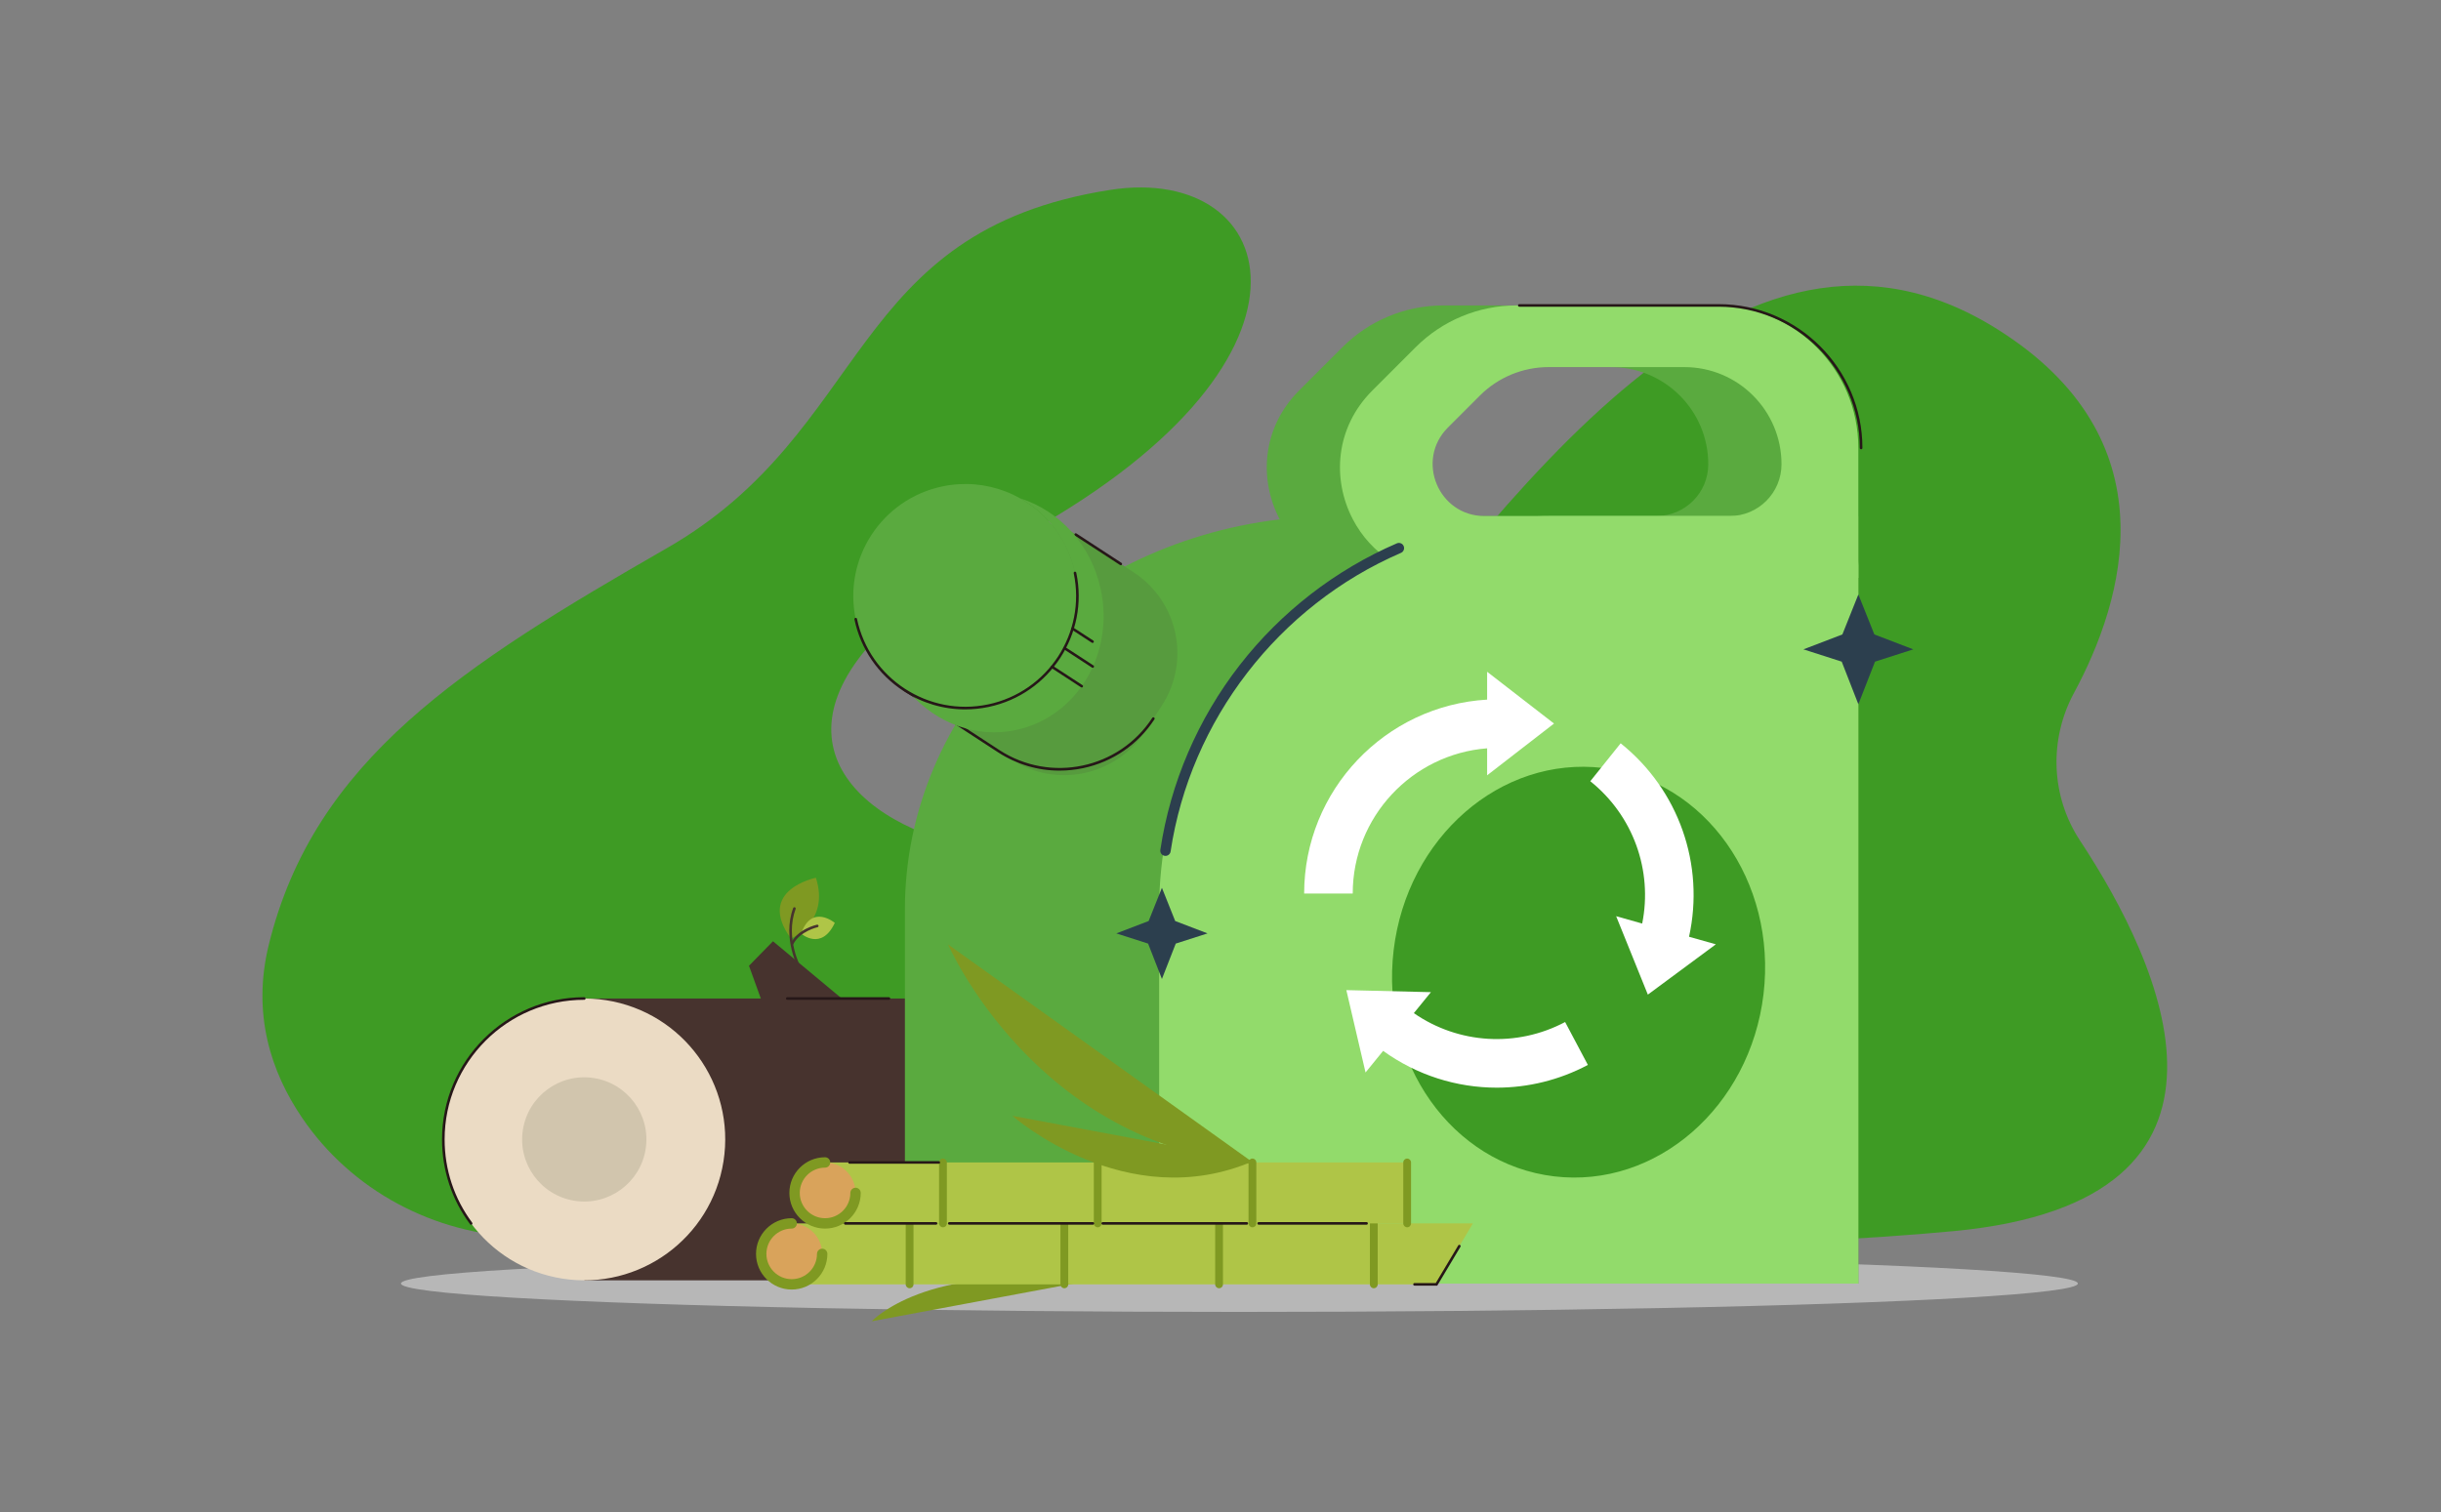
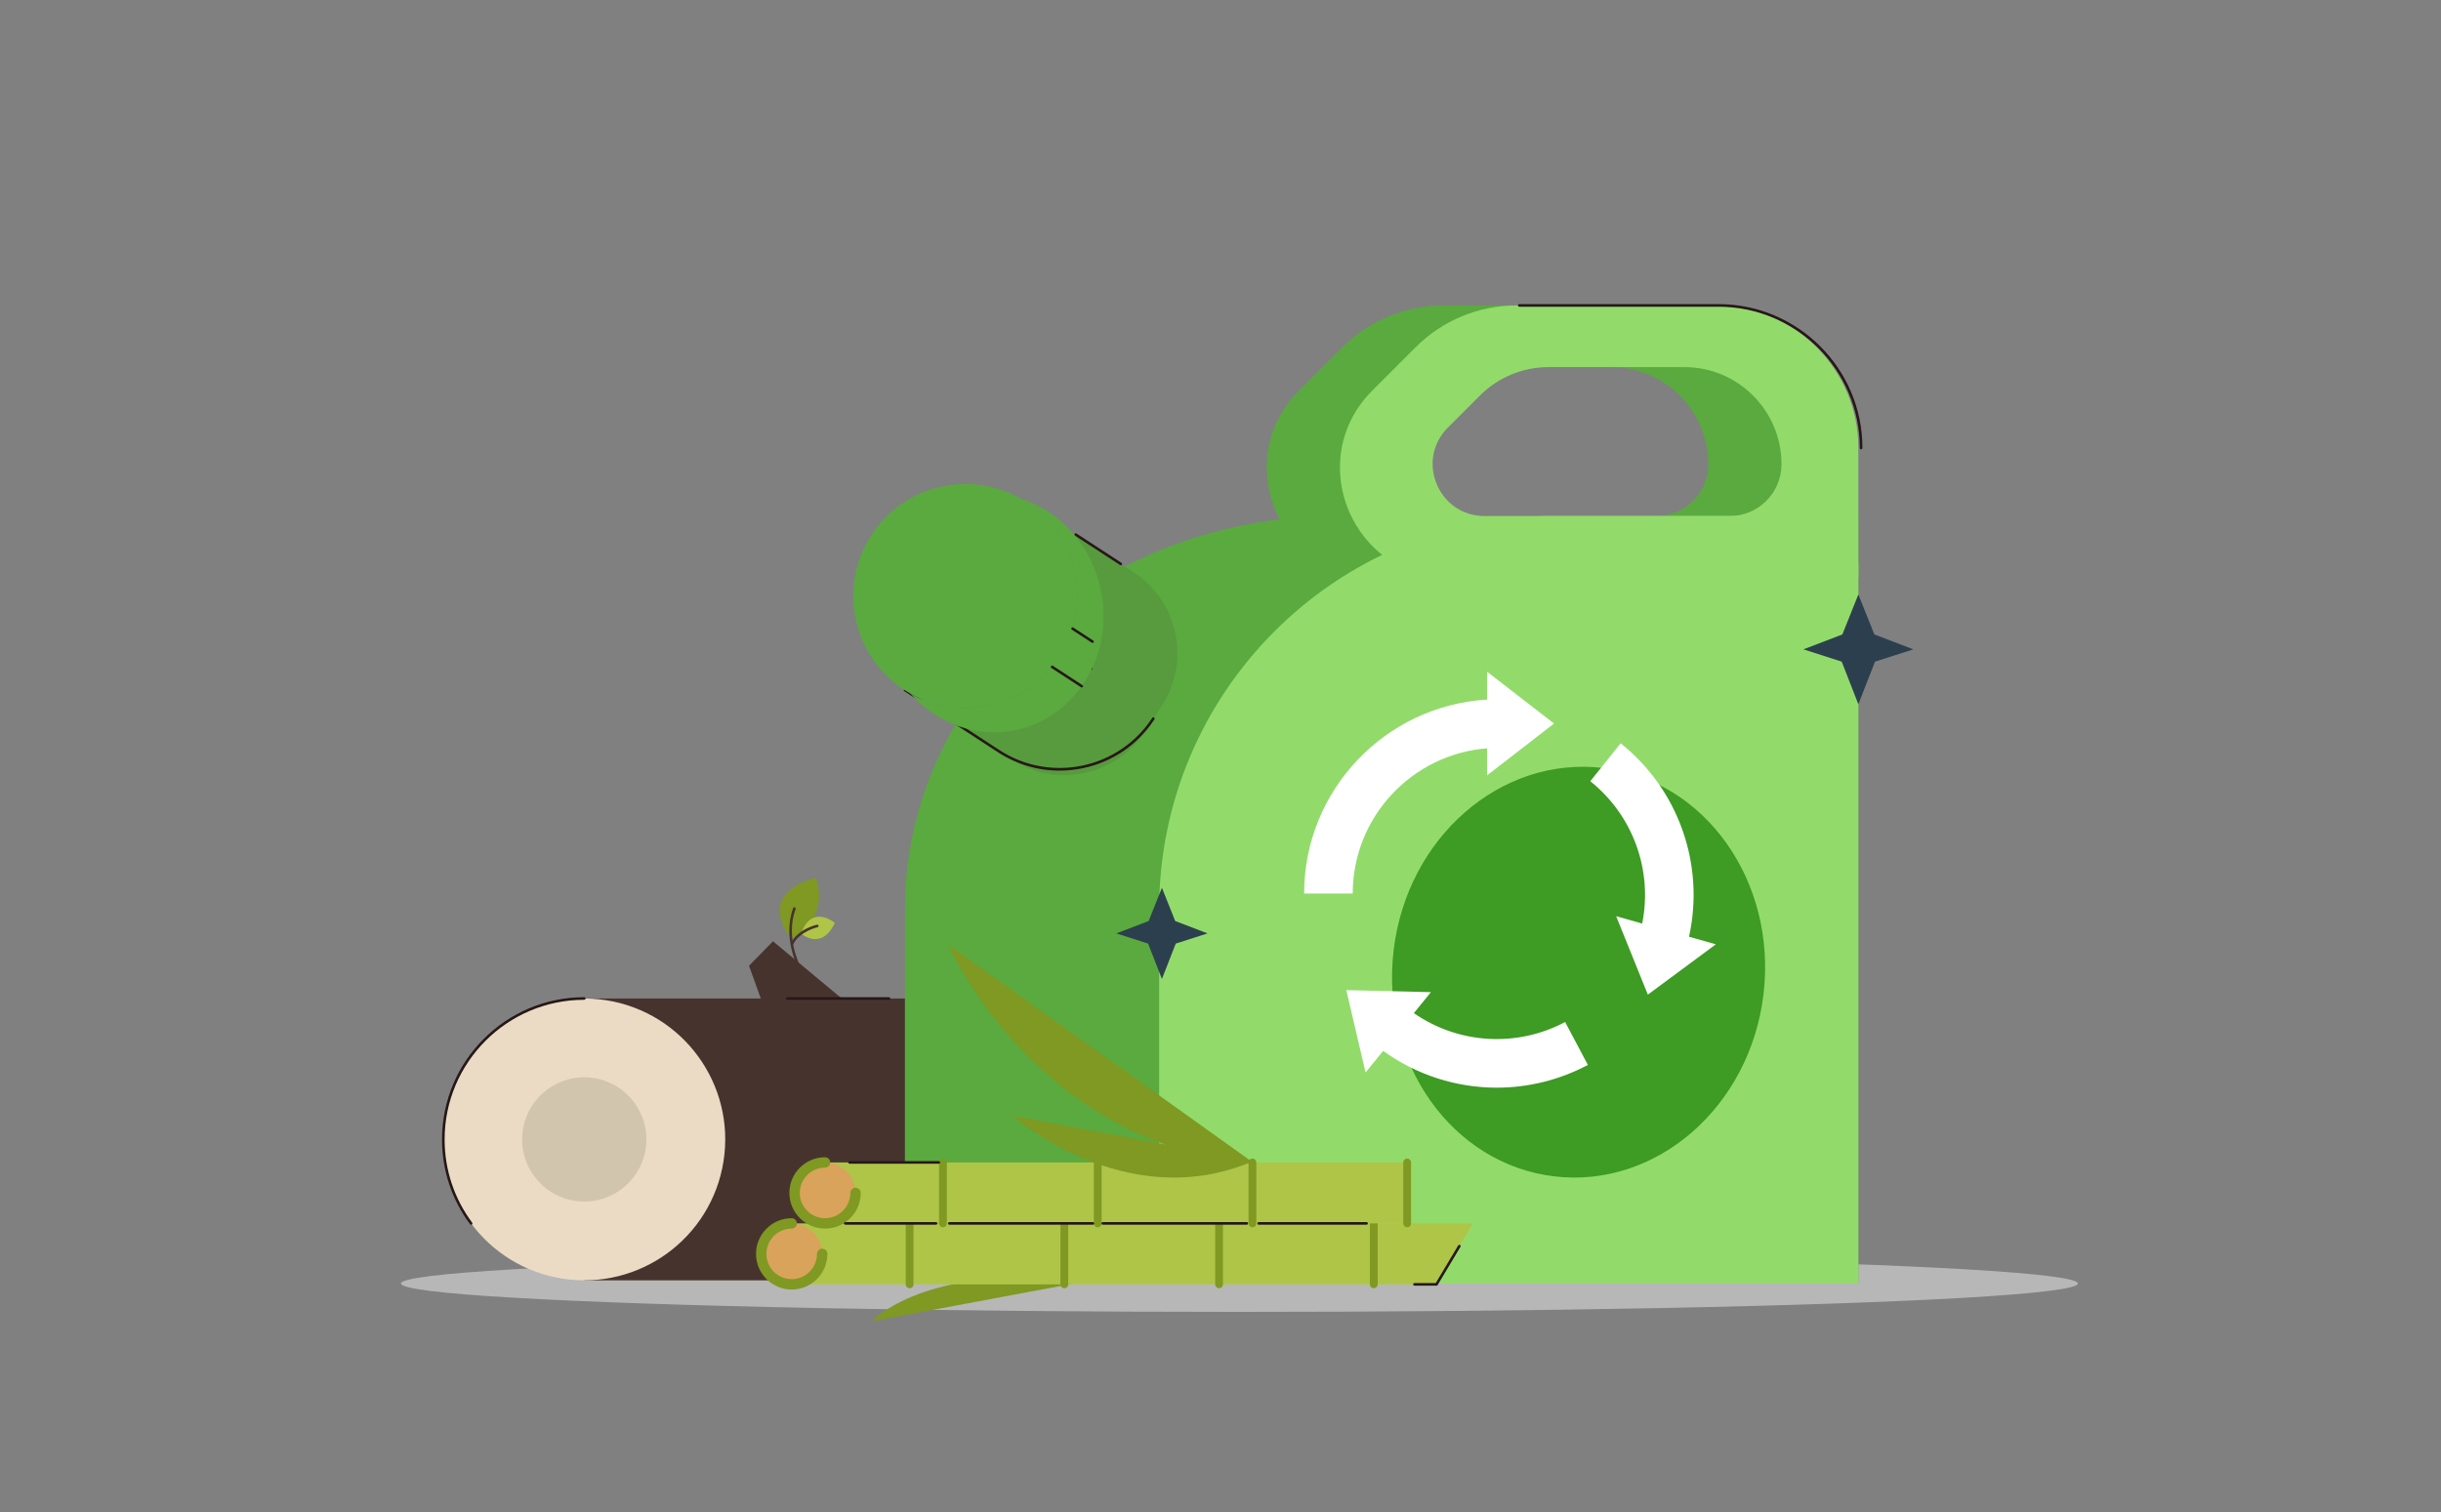
<svg xmlns="http://www.w3.org/2000/svg" id="Layer_1" version="1.1" viewBox="0 0 673 417">
  <rect x="0" y="0" width="673" height="417" fill="#808080" stroke="none" />
  <defs>
    <style>
      .st0 {
        fill: #d1c5ad;
      }

      .st1 {
        fill: #2c3f4e;
      }

      .st2 {
        fill: #7f9922;
      }

      .st3 {
        fill: #afc547;
      }

      .st4 {
        fill: #3e9b24;
      }

      .st5 {
        fill: #47332e;
      }

      .st6 {
        fill: #b7b7b7;
      }

      .st7 {
        fill: #ebdbc4;
      }

      .st8, .st9 {
        fill: #fff;
      }

      .st9 {
        opacity: 0;
      }

      .st10 {
        fill: #5aaa3f;
      }

      .st11 {
        fill: #579b3e;
      }

      .st12 {
        fill: #d9a35b;
      }

      .st13 {
        fill: #92db6b;
      }

      .st14 {
        fill: #261718;
      }
    </style>
  </defs>
  <rect class="st9" x="36.5" y="8.5" width="600" height="400" />
  <ellipse class="st6" cx="341.714" cy="353.975" rx="231.17" ry="7.832" />
-   <path class="st4" d="M144.095,341.174c-24.353-.73-47.166-12.782-60.838-32.948-8.505-12.545-13.843-28.555-9.152-47.67,12.511-50.974,53.251-76.933,109.775-109.395,56.524-32.462,49.517-87.506,122.302-98.804,47.324-7.346,64.675,47.771-27.258,96.982-130.35,69.775,30.651,123.383,83.954,55.382,53.303-68.001,116.216-158.896,187.821-113.921,48.333,30.358,34.932,74.687,21.116,100.295-6.951,12.883-6.392,28.516,1.668,40.736,22.416,33.984,53.129,99.271-34.611,107.673-99.001,9.481-321.739,3.861-394.778,1.671Z" />
  <g>
    <polygon class="st5" points="232.085 275.374 213.12 259.589 206.502 266.345 209.76 275.374 161.086 275.374 161.086 353.094 331.633 353.094 331.633 275.374 232.085 275.374" />
    <circle class="st7" cx="161.086" cy="314.234" r="38.86" transform="translate(-174.34 424.602) rotate(-81.072)" />
    <path class="st14" d="M129.896,337.774c-.109,0-.217-.05-.287-.144-5.063-6.801-7.74-14.892-7.74-23.396,0-21.625,17.593-39.217,39.218-39.217.198,0,.358.16.358.358,0,.198-.16.358-.358.358-21.23,0-38.502,17.272-38.502,38.502,0,8.349,2.627,16.291,7.598,22.968.118.159.085.383-.073.501-.064.048-.139.07-.213.07Z" />
    <path class="st14" d="M245.078,275.732h-28.02c-.198,0-.358-.16-.358-.358,0-.198.16-.358.358-.358h28.02c.198,0,.358.16.358.358,0,.198-.16.358-.358.358Z" />
    <circle class="st0" cx="161.086" cy="314.234" r="17.129" transform="translate(-174.368 424.516) rotate(-81.057)" />
    <path class="st2" d="M218.078,258.851s10.806-4.599,6.867-16.771c0,0-16.695,3.355-6.867,16.771Z" />
    <path class="st3" d="M220.874,257.481s5.603,4.907,9.283-2.97c0,0-6.371-5.361-9.283,2.97Z" />
    <path class="st5" d="M220.553,267.47c-.125,0-.247-.066-.312-.182-.047-.084-4.661-8.466-1.555-16.854.069-.184.273-.28.46-.211.185.069.28.275.211.46-2.988,8.072,1.463,16.174,1.508,16.255.097.172.035.39-.137.486-.056.032-.116.046-.175.046Z" />
    <path class="st5" d="M218.386,260.635c-.052,0-.106-.012-.157-.036-.177-.087-.251-.3-.165-.478,1.905-3.909,6.969-5.056,7.183-5.103.194-.043.384.08.426.273.042.193-.08.384-.273.426-.049.011-4.941,1.123-6.693,4.717-.062.127-.189.201-.322.201Z" />
  </g>
  <g>
    <path class="st10" d="M492.166,142.31v-18.766c0-21.71-17.599-39.309-39.309-39.309h-54.934c-10.425,0-20.423,4.141-27.795,11.513l-11.952,11.952c-10.322,10.322-11.086,24.602-5.35,35.538-58.316,6.968-103.338,52.504-103.338,107.651v103.104h262.874v-211.682h-20.197ZM379.008,117.91l8.826-8.826c5.023-5.023,11.834-7.844,18.938-7.844h37.427c14.791,0,26.781,11.99,26.781,26.781v0c0,7.828-6.292,14.177-14.093,14.289h-68.043c-12.553-.222-18.778-15.457-9.836-24.4Z" />
    <path class="st13" d="M512.357,159.374v-35.83c0-21.71-17.599-39.309-39.309-39.309h-54.934c-10.425,0-20.423,4.141-27.795,11.513l-11.952,11.952c-10.32,10.32-11.099,24.604-5.368,35.539,4.859,9.271,14.399,16.135,26.772,16.135h112.585ZM399.2,117.91l8.826-8.826c5.023-5.023,11.835-7.844,18.938-7.844h37.427c14.791,0,26.781,11.99,26.781,26.781v0c0,7.897-6.402,14.299-14.299,14.299h-67.562c-12.739,0-19.119-15.402-10.111-24.41Z" />
    <path class="st13" d="M512.362,156.023v197.969h-192.778v-103.104c0-59.969,48.62-108.578,108.578-108.578h70.486c7.574,0,13.713,6.14,13.713,13.713Z" />
-     <path class="st1" d="M321.329,236.043c-.071,0-.142-.005-.214-.016-.781-.117-1.32-.846-1.202-1.627,2.786-18.532,10.362-36.171,21.91-51.012,11.38-14.624,26.352-26.222,43.297-33.54.726-.315,1.567.02,1.881.746.314.726-.021,1.568-.746,1.881-33.729,14.566-58.066,46.121-63.513,82.35-.106.71-.717,1.219-1.413,1.219Z" />
    <polygon class="st1" points="516.771 174.973 512.362 163.939 507.953 174.973 497.218 179.082 507.773 182.472 512.362 194.226 516.951 182.472 527.506 179.082 516.771 174.973" />
    <polygon class="st1" points="324.01 254.006 320.35 244.845 316.689 254.006 307.778 257.418 316.54 260.231 320.35 269.99 324.16 260.231 332.922 257.418 324.01 254.006" />
    <ellipse class="st4" cx="435.226" cy="268.111" rx="56.714" ry="51.348" transform="translate(117.363 668.446) rotate(-83.185)" />
    <g>
      <path class="st8" d="M465.679,258.345c4.379-19.864-2.822-40.522-18.852-53.352l-8.37,10.458c11.819,9.459,17.244,24.59,14.308,39.253l-7.181-2.024,4.37,10.813,4.37,10.813,9.375-6.938,9.375-6.938-7.395-2.084Z" />
      <path class="st8" d="M389.805,279.412l4.709-5.787-11.659-.281-11.659-.281,2.647,11.358,2.647,11.358,4.85-5.961c9.289,6.704,20.261,10.145,31.32,10.145,8.578,0,17.206-2.065,25.13-6.268l-6.275-11.833c-13.374,7.093-29.416,6.065-41.708-2.45Z" />
      <path class="st8" d="M410.011,206.374v7.45l9.221-7.14,9.222-7.14-9.222-7.14-9.221-7.14v7.682c-28.091,1.627-50.448,24.987-50.448,53.478h13.394c0-21.103,16.355-38.446,37.054-40.049Z" />
    </g>
    <path class="st14" d="M513.12,123.901c-.198,0-.358-.16-.358-.358,0-21.477-17.474-38.951-38.951-38.951h-54.934c-.198,0-.358-.16-.358-.358,0-.198.16-.358.358-.358h54.934c21.873,0,39.667,17.794,39.667,39.666,0,.198-.16.358-.358.358Z" />
  </g>
  <g>
    <g>
      <path class="st2" d="M296.954,353.811l-56.617,10.579s15.295-16.413,56.617-10.579Z" />
      <g>
        <polygon class="st3" points="406.091 337.398 396.053 354.208 218.277 354.208 218.277 337.398 406.091 337.398" />
        <circle class="st12" cx="218.277" cy="345.803" r="8.405" transform="translate(-180.588 255.629) rotate(-45)" />
        <path class="st2" d="M218.277,355.639c-5.423,0-9.836-4.412-9.836-9.836s4.412-9.836,9.836-9.836c.79,0,1.431.641,1.431,1.431,0,.79-.641,1.431-1.431,1.431-3.845,0-6.974,3.128-6.974,6.974s3.128,6.974,6.974,6.974,6.974-3.128,6.974-6.974c0-.79.641-1.431,1.431-1.431.79,0,1.431.641,1.431,1.431,0,5.423-4.412,9.836-9.836,9.836Z" />
        <path class="st2" d="M250.786,355.281c-.593,0-1.073-.481-1.073-1.073v-16.81c0-.593.48-1.073,1.073-1.073.593,0,1.073.481,1.073,1.073v16.81c0,.593-.48,1.073-1.073,1.073Z" />
        <path class="st2" d="M293.446,355.281c-.593,0-1.073-.481-1.073-1.073v-16.81c0-.593.48-1.073,1.073-1.073.593,0,1.073.481,1.073,1.073v16.81c0,.593-.48,1.073-1.073,1.073Z" />
        <path class="st2" d="M336.106,355.281c-.593,0-1.073-.481-1.073-1.073v-16.81c0-.593.48-1.073,1.073-1.073s1.073.481,1.073,1.073v16.81c0,.593-.48,1.073-1.073,1.073Z" />
        <path class="st2" d="M378.765,355.281c-.592,0-1.073-.481-1.073-1.073v-16.81c0-.593.481-1.073,1.073-1.073s1.073.481,1.073,1.073v16.81c0,.593-.481,1.073-1.073,1.073Z" />
      </g>
    </g>
    <g>
      <rect class="st3" x="227.474" y="320.589" width="160.488" height="16.81" />
      <circle class="st12" cx="227.474" cy="328.993" r="8.405" />
      <path class="st2" d="M227.474,338.829c-5.423,0-9.836-4.412-9.836-9.836s4.412-9.836,9.836-9.836c.79,0,1.431.641,1.431,1.431,0,.79-.641,1.431-1.431,1.431-3.845,0-6.974,3.128-6.974,6.974s3.128,6.974,6.974,6.974,6.974-3.128,6.974-6.974c0-.79.641-1.431,1.431-1.431.79,0,1.431.641,1.431,1.431,0,5.423-4.412,9.836-9.836,9.836Z" />
      <path class="st2" d="M259.982,338.471c-.593,0-1.073-.481-1.073-1.073v-16.81c0-.593.48-1.073,1.073-1.073.593,0,1.073.481,1.073,1.073v16.81c0,.593-.48,1.073-1.073,1.073Z" />
      <path class="st2" d="M302.642,338.471c-.593,0-1.073-.481-1.073-1.073v-16.81c0-.593.48-1.073,1.073-1.073s1.073.481,1.073,1.073v16.81c0,.593-.48,1.073-1.073,1.073Z" />
      <path class="st2" d="M345.302,338.471c-.593,0-1.073-.481-1.073-1.073v-16.81c0-.593.48-1.073,1.073-1.073.593,0,1.073.481,1.073,1.073v16.81c0,.593-.48,1.073-1.073,1.073Z" />
      <path class="st2" d="M387.962,338.471c-.593,0-1.073-.481-1.073-1.073v-16.81c0-.593.481-1.073,1.073-1.073.592,0,1.073.481,1.073,1.073v16.81c0,.593-.481,1.073-1.073,1.073Z" />
      <path class="st2" d="M345.97,320.966l-84.579-60.498s23.984,55.346,84.579,60.498Z" />
      <path class="st2" d="M345.629,320.16l-66.503-12.427s31.348,27.709,66.503,12.427Z" />
    </g>
    <path class="st14" d="M301.324,337.756h-39.593c-.198,0-.358-.16-.358-.358,0-.198.16-.358.358-.358h39.593c.198,0,.358.16.358.358,0,.198-.16.358-.358.358Z" />
    <path class="st14" d="M343.754,337.756h-39.725c-.198,0-.358-.16-.358-.358,0-.198.16-.358.358-.358h39.725c.198,0,.358.16.358.358,0,.198-.16.358-.358.358Z" />
    <path class="st14" d="M376.774,337.756h-29.758c-.198,0-.358-.16-.358-.358,0-.198.16-.358.358-.358h29.758c.198,0,.358.16.358.358,0,.198-.16.358-.358.358Z" />
    <path class="st14" d="M396.256,354.566h-6.266c-.198,0-.358-.16-.358-.358s.16-.358.358-.358h5.859l6.194-10.373c.101-.171.321-.226.49-.124.17.101.226.321.124.49l-6.402,10.722Z" />
    <path class="st14" d="M258.832,320.946h-24.592c-.198,0-.358-.16-.358-.358,0-.198.16-.358.358-.358h24.592c.198,0,.358.16.358.358,0,.198-.16.358-.358.358Z" />
    <path class="st14" d="M258.077,337.756h-25.022c-.198,0-.358-.16-.358-.358,0-.198.16-.358.358-.358h25.022c.198,0,.358.16.358.358,0,.198-.16.358-.358.358Z" />
  </g>
  <g>
    <path class="st11" d="M320.295,194.642l-4.61,7.069c-8.024,12.304-24.503,15.774-36.807,7.751l-16.756-10.927c-6.955-4.535-8.916-13.85-4.381-20.804l17.244-26.443c4.535-6.955,13.849-8.916,20.804-4.381l16.756,10.927c12.304,8.024,15.774,24.503,7.751,36.807Z" />
    <path class="st14" d="M309.01,155.887c-.067,0-.135-.019-.195-.058l-12.422-8.101c-.166-.108-.212-.33-.104-.495.108-.166.33-.212.495-.104l12.422,8.101c.166.108.212.33.104.495-.069.105-.183.162-.3.162Z" />
    <path class="st14" d="M292.113,212.529c-5.981,0-11.839-1.729-16.965-5.072l-25.814-16.833c-.166-.108-.212-.33-.104-.495.108-.166.329-.212.495-.104l25.814,16.833c14.069,9.174,32.978,5.192,42.152-8.876.108-.166.33-.212.495-.104.166.108.212.33.105.495-4.549,6.975-11.541,11.762-19.69,13.477-2.159.455-4.331.679-6.487.679Z" />
    <path class="st10" d="M296.384,158.013c3.514,16.697-7.163,33.084-23.859,36.598-7.619,1.606-15.174.245-21.469-3.281-2.51-1.408-4.817-3.16-6.85-5.209-4.049-4.08-7.006-9.334-8.283-15.375-3.514-16.697,7.174-33.076,23.868-36.596,6.06-1.279,12.082-.677,17.458,1.394,1.4.537,2.757,1.179,4.058,1.911,7.475,4.211,13.174,11.503,15.077,20.557Z" />
    <path class="st10" d="M303.512,162.663c3.757,17.842-6.73,35.151-23.431,38.668-10.907,2.297-21.76-1.864-29.027-10,6.296,3.528,13.853,4.886,21.471,3.282,16.695-3.515,27.376-19.904,23.86-36.598-1.907-9.057-7.603-16.346-15.076-20.561,10.76,3.384,19.588,12.791,22.203,25.209Z" />
-     <path class="st14" d="M266.095,195.643c-5.995,0-11.868-1.733-17.007-5.084-6.992-4.56-11.79-11.569-13.51-19.738-.041-.193.083-.383.276-.424.192-.042.383.083.424.276,3.469,16.476,19.694,27.058,36.172,23.588,16.476-3.47,27.058-19.696,23.588-36.172-.041-.193.083-.383.276-.424.192-.041.383.083.424.276,3.55,16.862-7.279,33.469-24.141,37.02-2.164.456-4.341.681-6.503.681Z" />
-     <path class="st14" d="M301.269,184.177c-.067,0-.135-.019-.195-.058l-7.766-5.064c-.166-.108-.212-.33-.104-.495.108-.166.329-.212.495-.104l7.766,5.064c.166.108.212.33.104.495-.069.105-.183.163-.3.163Z" />
+     <path class="st14" d="M301.269,184.177c-.067,0-.135-.019-.195-.058l-7.766-5.064l7.766,5.064c.166.108.212.33.104.495-.069.105-.183.163-.3.163Z" />
    <path class="st14" d="M301.216,177.31c-.067,0-.135-.019-.195-.058l-5.497-3.585c-.166-.108-.212-.33-.104-.495.108-.166.329-.212.495-.104l5.497,3.585c.166.108.212.33.104.495-.069.105-.183.163-.3.163Z" />
    <path class="st14" d="M298.241,189.603c-.067,0-.135-.019-.195-.058l-8.158-5.32c-.166-.108-.212-.33-.104-.495.108-.166.33-.213.495-.104l8.158,5.32c.166.108.212.33.104.495-.069.105-.183.162-.3.162Z" />
  </g>
</svg>